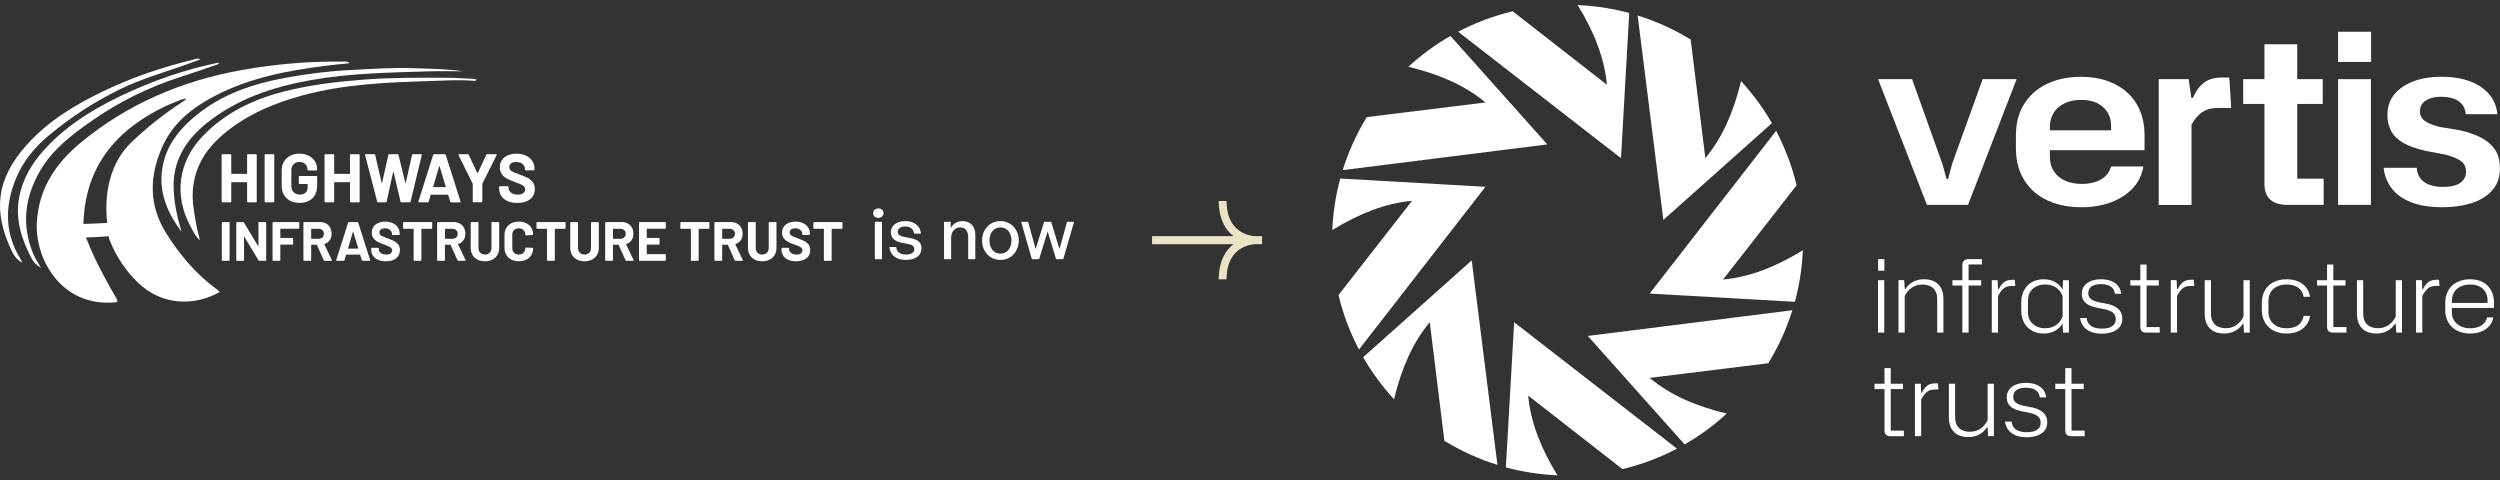
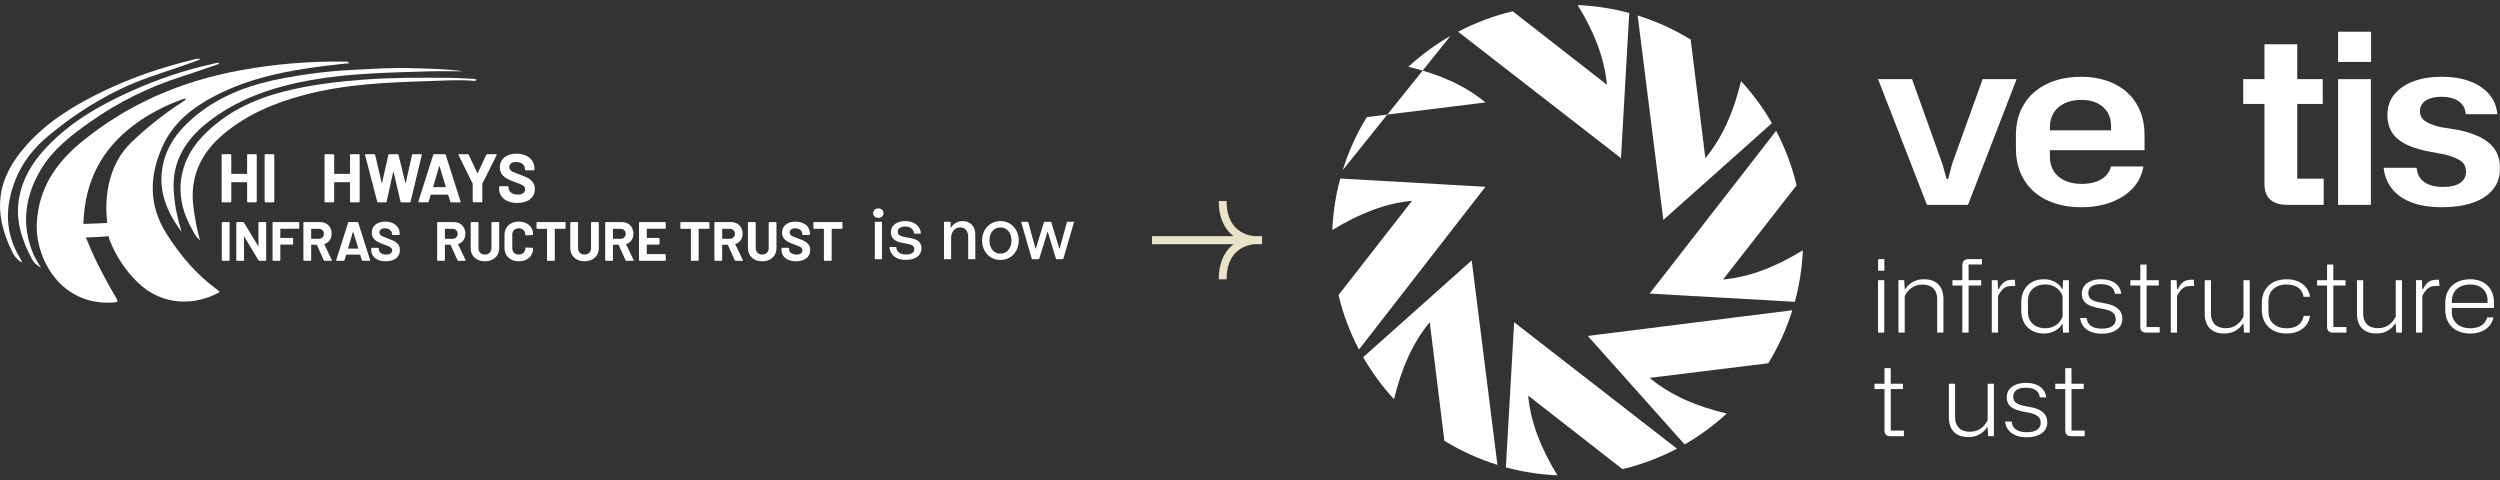
<svg xmlns="http://www.w3.org/2000/svg" width="458" height="88" viewBox="0 0 458 88" fill="none">
  <rect x="0" y="0" width="458" height="88" fill="#333333" stroke="none" />
  <path d="M45.312 28.29C45.34 28.261 45.377 28.247 45.418 28.247H46.886C46.927 28.247 46.964 28.261 46.993 28.29C47.021 28.319 47.036 28.356 47.036 28.397V36.92C47.036 36.964 47.021 36.998 46.993 37.027C46.964 37.056 46.927 37.071 46.886 37.071H45.418C45.375 37.071 45.34 37.056 45.312 37.027C45.283 36.998 45.269 36.961 45.269 36.92V33.441C45.269 33.399 45.248 33.377 45.205 33.377H42.433C42.39 33.377 42.37 33.397 42.37 33.441V36.92C42.37 36.964 42.355 36.998 42.327 37.027C42.298 37.056 42.261 37.071 42.22 37.071H40.752C40.709 37.071 40.675 37.056 40.646 37.027C40.617 36.998 40.603 36.961 40.603 36.92V28.397C40.603 28.356 40.617 28.319 40.646 28.29C40.675 28.261 40.712 28.247 40.752 28.247H42.22C42.261 28.247 42.298 28.261 42.327 28.29C42.355 28.319 42.37 28.356 42.37 28.397V31.788C42.37 31.831 42.39 31.852 42.433 31.852H45.205C45.246 31.852 45.269 31.831 45.269 31.788V28.397C45.269 28.356 45.283 28.319 45.312 28.29Z" fill="white" />
  <path d="M48.525 37.029C48.496 37 48.482 36.963 48.482 36.922V28.398C48.482 28.357 48.496 28.32 48.525 28.291C48.553 28.262 48.59 28.248 48.631 28.248H50.099C50.14 28.248 50.177 28.262 50.206 28.291C50.234 28.32 50.248 28.357 50.248 28.398V36.922C50.248 36.965 50.234 37 50.206 37.029C50.177 37.057 50.14 37.072 50.099 37.072H48.631C48.588 37.072 48.553 37.057 48.525 37.029Z" fill="white" />
-   <path d="M53.159 36.782C52.665 36.521 52.282 36.159 52.01 35.692C51.738 35.225 51.603 34.685 51.603 34.072V31.247C51.603 30.634 51.738 30.09 52.01 29.621C52.282 29.15 52.665 28.788 53.159 28.531C53.652 28.273 54.221 28.146 54.864 28.146C55.507 28.146 56.062 28.271 56.551 28.524C57.04 28.777 57.421 29.119 57.694 29.551C57.966 29.983 58.101 30.465 58.101 30.996V31.084C58.101 31.125 58.087 31.163 58.058 31.191C58.029 31.22 57.992 31.235 57.952 31.235H56.483C56.441 31.235 56.406 31.22 56.377 31.191C56.348 31.163 56.334 31.125 56.334 31.084V31.047C56.334 30.66 56.201 30.335 55.933 30.07C55.665 29.804 55.31 29.673 54.866 29.673C54.422 29.673 54.053 29.813 53.781 30.095C53.509 30.376 53.374 30.745 53.374 31.198V34.124C53.374 34.578 53.519 34.945 53.812 35.227C54.105 35.509 54.477 35.648 54.928 35.648C55.378 35.648 55.71 35.533 55.97 35.301C56.23 35.07 56.359 34.747 56.359 34.336V33.768C56.359 33.727 56.338 33.704 56.295 33.704H54.891C54.848 33.704 54.813 33.69 54.784 33.661C54.756 33.632 54.741 33.595 54.741 33.554V32.393C54.741 32.352 54.756 32.315 54.784 32.286C54.813 32.257 54.85 32.243 54.891 32.243H57.952C57.992 32.243 58.029 32.257 58.058 32.286C58.087 32.315 58.101 32.352 58.101 32.393V34.058C58.101 34.696 57.968 35.251 57.7 35.723C57.431 36.194 57.053 36.552 56.565 36.801C56.078 37.05 55.509 37.173 54.866 37.173C54.223 37.173 53.654 37.044 53.161 36.782H53.159Z" fill="white" />
  <path d="M64.165 28.29C64.194 28.261 64.231 28.247 64.272 28.247H65.74C65.78 28.247 65.817 28.261 65.846 28.29C65.875 28.319 65.889 28.356 65.889 28.397V36.92C65.889 36.964 65.875 36.998 65.846 37.027C65.817 37.056 65.78 37.071 65.74 37.071H64.272C64.229 37.071 64.194 37.056 64.165 37.027C64.136 36.998 64.122 36.961 64.122 36.92V33.441C64.122 33.399 64.102 33.377 64.059 33.377H61.287C61.244 33.377 61.223 33.397 61.223 33.441V36.92C61.223 36.964 61.209 36.998 61.18 37.027C61.151 37.056 61.115 37.071 61.074 37.071H59.606C59.563 37.071 59.528 37.056 59.499 37.027C59.471 36.998 59.456 36.961 59.456 36.92V28.397C59.456 28.356 59.471 28.319 59.499 28.29C59.528 28.261 59.565 28.247 59.606 28.247H61.074C61.115 28.247 61.151 28.261 61.18 28.29C61.209 28.319 61.223 28.356 61.223 28.397V31.788C61.223 31.831 61.244 31.852 61.287 31.852H64.059C64.1 31.852 64.122 31.831 64.122 31.788V28.397C64.122 28.356 64.136 28.319 64.165 28.29Z" fill="white" />
  <path d="M69.103 36.947L66.884 28.411L66.872 28.36C66.872 28.284 66.917 28.247 67.009 28.247H68.565C68.649 28.247 68.702 28.29 68.729 28.372L69.92 33.504C69.928 33.537 69.941 33.556 69.957 33.556C69.974 33.556 69.986 33.539 69.994 33.504L71.149 28.384C71.173 28.292 71.228 28.247 71.312 28.247H72.829C72.922 28.247 72.981 28.29 73.005 28.372L74.26 33.504C74.269 33.529 74.281 33.543 74.297 33.547C74.314 33.552 74.326 33.537 74.334 33.504L75.489 28.384C75.513 28.292 75.569 28.247 75.653 28.247H77.133C77.25 28.247 77.297 28.302 77.27 28.411L75.213 36.947C75.188 37.031 75.129 37.072 75.037 37.072H73.544C73.46 37.072 73.407 37.031 73.38 36.947L72.101 31.488C72.092 31.455 72.08 31.436 72.064 31.436C72.047 31.436 72.035 31.453 72.027 31.488L70.835 36.935C70.819 37.027 70.764 37.072 70.672 37.072H69.279C69.187 37.072 69.128 37.031 69.103 36.947Z" fill="white" />
  <path d="M82.487 36.946L82.11 35.712C82.094 35.679 82.073 35.66 82.047 35.66H78.961C78.937 35.66 78.914 35.677 78.898 35.712L78.533 36.946C78.509 37.031 78.454 37.072 78.37 37.072H76.777C76.726 37.072 76.689 37.057 76.664 37.029C76.64 37 76.635 36.955 76.652 36.897L79.361 28.374C79.385 28.289 79.44 28.248 79.524 28.248H81.494C81.578 28.248 81.631 28.291 81.658 28.374L84.368 36.897C84.376 36.913 84.38 36.934 84.38 36.961C84.38 37.037 84.333 37.074 84.243 37.074H82.65C82.567 37.074 82.513 37.033 82.487 36.949V36.946ZM79.401 34.286H81.608C81.66 34.286 81.676 34.261 81.66 34.209L80.532 30.464C80.523 30.431 80.511 30.417 80.495 30.421C80.478 30.425 80.466 30.44 80.458 30.464L79.354 34.209C79.346 34.261 79.362 34.286 79.406 34.286H79.401Z" fill="white" />
  <path d="M86.646 37.014C86.618 36.986 86.603 36.949 86.603 36.907V33.718C86.603 33.685 86.599 33.658 86.591 33.642L84.007 28.421C83.991 28.388 83.983 28.361 83.983 28.345C83.983 28.277 84.028 28.244 84.12 28.244H85.701C85.784 28.244 85.842 28.281 85.877 28.357L87.445 31.712C87.469 31.763 87.496 31.763 87.521 31.712L89.089 28.357C89.122 28.281 89.181 28.244 89.265 28.244H90.87C90.929 28.244 90.968 28.259 90.989 28.287C91.009 28.316 91.007 28.361 90.983 28.419L88.374 33.64C88.366 33.656 88.362 33.681 88.362 33.716V36.906C88.362 36.949 88.348 36.984 88.319 37.013C88.29 37.041 88.254 37.056 88.213 37.056H86.757C86.714 37.056 86.679 37.041 86.65 37.013L86.646 37.014Z" fill="white" />
  <path d="M93.012 36.852C92.51 36.638 92.124 36.331 91.851 35.932C91.579 35.533 91.444 35.068 91.444 34.539V34.261C91.444 34.22 91.458 34.183 91.487 34.154C91.516 34.126 91.552 34.111 91.593 34.111H93.022C93.063 34.111 93.1 34.126 93.129 34.154C93.157 34.183 93.172 34.22 93.172 34.261V34.451C93.172 34.786 93.327 35.07 93.636 35.303C93.946 35.533 94.363 35.65 94.891 35.65C95.336 35.65 95.665 35.556 95.882 35.366C96.099 35.177 96.208 34.944 96.208 34.667C96.208 34.465 96.14 34.294 96.007 34.156C95.874 34.019 95.692 33.895 95.461 33.79C95.231 33.685 94.865 33.541 94.363 33.356C93.802 33.163 93.329 32.965 92.94 32.763C92.551 32.562 92.226 32.286 91.962 31.938C91.698 31.59 91.567 31.158 91.567 30.646C91.567 30.133 91.696 29.699 91.956 29.323C92.216 28.944 92.574 28.654 93.035 28.452C93.495 28.25 94.025 28.15 94.627 28.15C95.262 28.15 95.829 28.263 96.327 28.491C96.824 28.718 97.213 29.035 97.494 29.444C97.774 29.854 97.913 30.325 97.913 30.862V31.051C97.913 31.094 97.899 31.129 97.87 31.158C97.842 31.187 97.805 31.201 97.764 31.201H96.32C96.278 31.201 96.243 31.187 96.214 31.158C96.185 31.129 96.171 31.092 96.171 31.051V30.95C96.171 30.599 96.026 30.298 95.739 30.049C95.45 29.802 95.055 29.677 94.554 29.677C94.161 29.677 93.853 29.761 93.632 29.93C93.411 30.098 93.301 30.329 93.301 30.623C93.301 30.833 93.366 31.01 93.495 31.152C93.624 31.296 93.817 31.424 94.073 31.537C94.329 31.65 94.724 31.804 95.258 31.998C95.852 32.216 96.319 32.409 96.656 32.578C96.994 32.747 97.299 32.996 97.571 33.329C97.844 33.66 97.979 34.093 97.979 34.621C97.979 35.412 97.69 36.035 97.113 36.494C96.535 36.953 95.753 37.181 94.767 37.181C94.097 37.181 93.512 37.074 93.01 36.86L93.012 36.852Z" fill="white" />
  <path d="M40.667 47.748C40.642 47.726 40.632 47.697 40.632 47.662V40.806C40.632 40.773 40.644 40.744 40.667 40.719C40.691 40.696 40.718 40.684 40.753 40.684H41.934C41.967 40.684 41.996 40.696 42.02 40.719C42.045 40.744 42.055 40.77 42.055 40.806V47.662C42.055 47.697 42.043 47.724 42.02 47.748C41.996 47.773 41.969 47.783 41.934 47.783H40.753C40.718 47.783 40.691 47.771 40.667 47.748Z" fill="white" />
  <path d="M47.378 40.719C47.401 40.696 47.429 40.684 47.464 40.684H48.645C48.678 40.684 48.707 40.696 48.731 40.719C48.754 40.744 48.766 40.77 48.766 40.806V47.662C48.766 47.697 48.754 47.724 48.731 47.748C48.707 47.773 48.68 47.783 48.645 47.783H47.505C47.438 47.783 47.39 47.757 47.364 47.703L44.751 43.363C44.737 43.343 44.725 43.334 44.711 43.339C44.696 43.343 44.69 43.357 44.69 43.384L44.711 47.664C44.711 47.699 44.698 47.726 44.676 47.751C44.651 47.775 44.624 47.786 44.59 47.786H43.408C43.374 47.786 43.347 47.773 43.322 47.751C43.298 47.728 43.288 47.699 43.288 47.664V40.808C43.288 40.775 43.3 40.746 43.322 40.721C43.347 40.699 43.374 40.686 43.408 40.686H44.549C44.616 40.686 44.663 40.713 44.69 40.766L47.294 45.088C47.309 45.108 47.321 45.117 47.335 45.112C47.349 45.108 47.356 45.094 47.356 45.067L47.345 40.808C47.345 40.775 47.358 40.746 47.38 40.721L47.378 40.719Z" fill="white" />
  <path d="M54.793 41.876C54.769 41.9 54.742 41.91 54.707 41.91H51.407C51.372 41.91 51.356 41.927 51.356 41.962V43.534C51.356 43.569 51.372 43.586 51.407 43.586H53.577C53.61 43.586 53.639 43.598 53.663 43.621C53.686 43.645 53.698 43.672 53.698 43.707V44.691C53.698 44.724 53.686 44.752 53.663 44.777C53.639 44.802 53.612 44.812 53.577 44.812H51.407C51.372 44.812 51.356 44.828 51.356 44.864V47.662C51.356 47.697 51.344 47.724 51.321 47.748C51.297 47.773 51.27 47.783 51.235 47.783H50.054C50.019 47.783 49.992 47.771 49.968 47.748C49.943 47.726 49.933 47.697 49.933 47.662V40.806C49.933 40.773 49.945 40.744 49.968 40.719C49.992 40.696 50.019 40.684 50.054 40.684H54.705C54.738 40.684 54.767 40.696 54.791 40.719C54.816 40.744 54.826 40.77 54.826 40.806V41.789C54.826 41.822 54.814 41.851 54.791 41.876H54.793Z" fill="white" />
  <path d="M59.319 47.691L58.058 44.882C58.044 44.855 58.023 44.841 57.997 44.841H57.059C57.024 44.841 57.008 44.857 57.008 44.892V47.662C57.008 47.697 56.996 47.724 56.973 47.748C56.949 47.773 56.922 47.783 56.887 47.783H55.706C55.671 47.783 55.644 47.771 55.62 47.748C55.595 47.726 55.585 47.697 55.585 47.662V40.806C55.585 40.773 55.597 40.744 55.62 40.719C55.644 40.696 55.671 40.684 55.706 40.684H58.592C59.022 40.684 59.401 40.773 59.727 40.947C60.052 41.122 60.306 41.373 60.484 41.699C60.662 42.024 60.752 42.398 60.752 42.824C60.752 43.285 60.638 43.678 60.408 44.005C60.179 44.333 59.86 44.565 59.45 44.701C59.417 44.715 59.407 44.738 59.419 44.771L60.791 47.642C60.806 47.668 60.812 47.689 60.812 47.703C60.812 47.757 60.775 47.783 60.701 47.783H59.461C59.393 47.783 59.346 47.753 59.319 47.693V47.691ZM57.008 41.962V43.697C57.008 43.73 57.024 43.748 57.059 43.748H58.382C58.664 43.748 58.893 43.664 59.074 43.495C59.252 43.326 59.342 43.106 59.342 42.837C59.342 42.567 59.252 42.345 59.074 42.172C58.895 41.999 58.664 41.913 58.382 41.913H57.059C57.024 41.913 57.008 41.929 57.008 41.964V41.962Z" fill="white" />
  <path d="M66.291 47.681L65.989 46.687C65.974 46.66 65.958 46.646 65.937 46.646H63.456C63.435 46.646 63.419 46.66 63.405 46.687L63.112 47.681C63.092 47.749 63.048 47.782 62.981 47.782H61.699C61.658 47.782 61.63 47.769 61.609 47.747C61.589 47.724 61.585 47.687 61.599 47.64L63.779 40.783C63.8 40.715 63.843 40.682 63.91 40.682H65.495C65.563 40.682 65.606 40.717 65.626 40.783L67.806 47.64C67.813 47.654 67.817 47.67 67.817 47.691C67.817 47.751 67.78 47.782 67.706 47.782H66.424C66.357 47.782 66.314 47.749 66.293 47.681H66.291ZM63.81 45.543H65.585C65.626 45.543 65.638 45.522 65.626 45.481L64.717 42.468C64.711 42.442 64.701 42.429 64.686 42.433C64.672 42.437 64.662 42.448 64.656 42.468L63.767 45.481C63.761 45.522 63.773 45.543 63.808 45.543H63.81Z" fill="white" />
  <path d="M69.269 47.607C68.865 47.434 68.554 47.187 68.335 46.866C68.116 46.545 68.007 46.17 68.007 45.744V45.522C68.007 45.489 68.02 45.46 68.042 45.436C68.065 45.413 68.093 45.401 68.128 45.401H69.279C69.311 45.401 69.34 45.413 69.365 45.436C69.387 45.46 69.4 45.487 69.4 45.522V45.674C69.4 45.944 69.524 46.172 69.772 46.36C70.02 46.545 70.358 46.639 70.781 46.639C71.138 46.639 71.404 46.563 71.578 46.411C71.752 46.259 71.84 46.072 71.84 45.847C71.84 45.685 71.787 45.549 71.678 45.436C71.57 45.325 71.424 45.226 71.24 45.141C71.056 45.057 70.761 44.94 70.358 44.791C69.907 44.637 69.524 44.477 69.213 44.314C68.9 44.151 68.638 43.931 68.427 43.649C68.216 43.37 68.11 43.022 68.11 42.61C68.11 42.199 68.214 41.849 68.423 41.544C68.632 41.24 68.92 41.007 69.291 40.845C69.662 40.682 70.087 40.602 70.573 40.602C71.084 40.602 71.539 40.692 71.94 40.876C72.339 41.059 72.653 41.314 72.878 41.641C73.103 41.968 73.216 42.349 73.216 42.781V42.933C73.216 42.966 73.203 42.995 73.181 43.02C73.158 43.044 73.13 43.055 73.095 43.055H71.934C71.901 43.055 71.873 43.042 71.848 43.02C71.823 42.997 71.813 42.968 71.813 42.933V42.853C71.813 42.569 71.697 42.328 71.465 42.129C71.234 41.929 70.915 41.83 70.511 41.83C70.196 41.83 69.948 41.898 69.77 42.034C69.592 42.17 69.502 42.355 69.502 42.592C69.502 42.76 69.553 42.902 69.657 43.018C69.762 43.133 69.915 43.236 70.122 43.326C70.327 43.417 70.644 43.54 71.076 43.697C71.553 43.872 71.93 44.028 72.202 44.164C72.475 44.3 72.72 44.499 72.939 44.767C73.158 45.034 73.267 45.38 73.267 45.806C73.267 46.442 73.035 46.944 72.571 47.312C72.106 47.681 71.478 47.866 70.683 47.866C70.145 47.866 69.674 47.779 69.27 47.607H69.269Z" fill="white" />
-   <path d="M79.142 40.719C79.166 40.744 79.177 40.77 79.177 40.806V41.799C79.177 41.834 79.165 41.861 79.142 41.886C79.12 41.91 79.091 41.921 79.056 41.921H77.25C77.216 41.921 77.199 41.937 77.199 41.972V47.662C77.199 47.697 77.187 47.724 77.164 47.748C77.14 47.773 77.113 47.783 77.078 47.783H75.897C75.864 47.783 75.836 47.771 75.811 47.748C75.786 47.726 75.776 47.697 75.776 47.662V41.972C75.776 41.939 75.76 41.921 75.725 41.921H73.968C73.934 41.921 73.907 41.908 73.882 41.886C73.858 41.861 73.848 41.834 73.848 41.799V40.806C73.848 40.773 73.86 40.744 73.882 40.719C73.905 40.696 73.934 40.684 73.968 40.684H79.054C79.087 40.684 79.115 40.696 79.14 40.719H79.142Z" fill="white" />
  <path d="M83.818 47.691L82.557 44.882C82.543 44.855 82.522 44.841 82.496 44.841H81.558C81.523 44.841 81.507 44.857 81.507 44.892V47.662C81.507 47.697 81.494 47.724 81.472 47.748C81.447 47.773 81.421 47.783 81.386 47.783H80.204C80.17 47.783 80.143 47.771 80.118 47.748C80.094 47.726 80.084 47.697 80.084 47.662V40.806C80.084 40.773 80.096 40.744 80.118 40.719C80.143 40.696 80.17 40.684 80.204 40.684H83.091C83.521 40.684 83.9 40.773 84.225 40.947C84.551 41.122 84.805 41.373 84.983 41.699C85.161 42.024 85.251 42.398 85.251 42.824C85.251 43.285 85.136 43.678 84.907 44.005C84.678 44.333 84.359 44.565 83.949 44.701C83.916 44.715 83.906 44.738 83.918 44.771L85.29 47.642C85.304 47.668 85.311 47.689 85.311 47.703C85.311 47.757 85.274 47.783 85.2 47.783H83.959C83.892 47.783 83.845 47.753 83.818 47.693V47.691ZM81.509 41.962V43.697C81.509 43.73 81.525 43.748 81.56 43.748H82.882C83.165 43.748 83.394 43.664 83.574 43.495C83.752 43.326 83.843 43.106 83.843 42.837C83.843 42.567 83.752 42.345 83.574 42.172C83.396 41.999 83.165 41.913 82.882 41.913H81.56C81.525 41.913 81.509 41.929 81.509 41.964V41.962Z" fill="white" />
  <path d="M87.476 47.559C87.083 47.355 86.775 47.072 86.558 46.703C86.34 46.335 86.231 45.911 86.231 45.429V40.806C86.231 40.773 86.243 40.744 86.266 40.719C86.288 40.694 86.317 40.684 86.352 40.684H87.533C87.566 40.684 87.594 40.696 87.619 40.719C87.641 40.744 87.654 40.77 87.654 40.806V45.44C87.654 45.798 87.762 46.088 87.981 46.306C88.201 46.526 88.487 46.635 88.843 46.635C89.2 46.635 89.488 46.526 89.705 46.306C89.924 46.086 90.033 45.798 90.033 45.44V40.806C90.033 40.773 90.045 40.744 90.068 40.719C90.09 40.696 90.119 40.684 90.154 40.684H91.335C91.368 40.684 91.396 40.696 91.421 40.719C91.443 40.744 91.456 40.77 91.456 40.806V45.429C91.456 45.909 91.347 46.333 91.128 46.703C90.909 47.072 90.604 47.358 90.209 47.559C89.816 47.763 89.359 47.864 88.841 47.864C88.323 47.864 87.867 47.763 87.474 47.559H87.476Z" fill="white" />
  <path d="M93.668 47.555C93.27 47.349 92.965 47.059 92.748 46.689C92.533 46.316 92.425 45.888 92.425 45.401V43.057C92.425 42.569 92.533 42.141 92.748 41.769C92.963 41.396 93.27 41.11 93.668 40.906C94.065 40.703 94.525 40.602 95.049 40.602C95.573 40.602 96.024 40.699 96.417 40.89C96.81 41.083 97.117 41.357 97.334 41.711C97.553 42.065 97.662 42.477 97.662 42.944C97.662 43.005 97.621 43.042 97.541 43.055L96.36 43.125H96.339C96.272 43.125 96.239 43.088 96.239 43.014C96.239 42.656 96.13 42.367 95.911 42.151C95.692 41.935 95.406 41.826 95.049 41.826C94.693 41.826 94.394 41.935 94.177 42.151C93.958 42.367 93.85 42.656 93.85 43.014V45.458C93.85 45.81 93.958 46.094 94.177 46.31C94.396 46.526 94.687 46.635 95.049 46.635C95.412 46.635 95.694 46.526 95.911 46.31C96.13 46.094 96.239 45.81 96.239 45.458C96.239 45.384 96.28 45.347 96.36 45.347L97.541 45.399C97.574 45.399 97.602 45.409 97.627 45.429C97.65 45.45 97.662 45.473 97.662 45.499C97.662 45.967 97.553 46.378 97.334 46.736C97.115 47.094 96.81 47.372 96.417 47.568C96.024 47.763 95.567 47.862 95.049 47.862C94.531 47.862 94.065 47.759 93.668 47.553V47.555Z" fill="white" />
  <path d="M103.58 40.719C103.605 40.744 103.615 40.77 103.615 40.806V41.799C103.615 41.834 103.602 41.861 103.58 41.886C103.557 41.91 103.529 41.921 103.494 41.921H101.688C101.653 41.921 101.637 41.937 101.637 41.972V47.662C101.637 47.697 101.625 47.724 101.602 47.748C101.578 47.773 101.551 47.783 101.516 47.783H100.335C100.302 47.783 100.274 47.771 100.249 47.748C100.224 47.726 100.214 47.697 100.214 47.662V41.972C100.214 41.939 100.198 41.921 100.163 41.921H98.406C98.372 41.921 98.345 41.908 98.32 41.886C98.296 41.861 98.286 41.834 98.286 41.799V40.806C98.286 40.773 98.298 40.744 98.32 40.719C98.343 40.696 98.372 40.684 98.406 40.684H103.492C103.525 40.684 103.553 40.696 103.578 40.719H103.58Z" fill="white" />
  <path d="M105.72 47.559C105.327 47.355 105.019 47.072 104.802 46.703C104.583 46.335 104.475 45.911 104.475 45.429V40.806C104.475 40.773 104.487 40.744 104.51 40.719C104.532 40.694 104.561 40.684 104.596 40.684H105.777C105.81 40.684 105.838 40.696 105.863 40.719C105.885 40.744 105.898 40.77 105.898 40.806V45.44C105.898 45.798 106.006 46.088 106.225 46.306C106.444 46.526 106.731 46.635 107.087 46.635C107.443 46.635 107.732 46.526 107.949 46.306C108.168 46.086 108.277 45.798 108.277 45.44V40.806C108.277 40.773 108.289 40.744 108.311 40.719C108.334 40.696 108.363 40.684 108.397 40.684H109.579C109.612 40.684 109.64 40.696 109.665 40.719C109.687 40.744 109.7 40.77 109.7 40.806V45.429C109.7 45.909 109.591 46.333 109.372 46.703C109.153 47.072 108.848 47.358 108.453 47.559C108.06 47.763 107.603 47.864 107.085 47.864C106.567 47.864 106.111 47.763 105.718 47.559H105.72Z" fill="white" />
  <path d="M114.606 47.691L113.344 44.882C113.33 44.855 113.31 44.841 113.283 44.841H112.345C112.311 44.841 112.294 44.857 112.294 44.892V47.662C112.294 47.697 112.282 47.724 112.259 47.748C112.235 47.773 112.208 47.783 112.173 47.783H110.992C110.957 47.783 110.931 47.771 110.906 47.748C110.882 47.726 110.871 47.697 110.871 47.662V40.806C110.871 40.773 110.884 40.744 110.906 40.719C110.931 40.696 110.957 40.684 110.992 40.684H113.879C114.309 40.684 114.688 40.773 115.013 40.947C115.339 41.122 115.592 41.373 115.771 41.699C115.949 42.024 116.039 42.398 116.039 42.824C116.039 43.285 115.924 43.678 115.695 44.005C115.465 44.333 115.146 44.565 114.737 44.701C114.704 44.715 114.694 44.738 114.706 44.771L116.078 47.642C116.092 47.668 116.098 47.689 116.098 47.703C116.098 47.757 116.061 47.783 115.988 47.783H114.747C114.679 47.783 114.632 47.753 114.606 47.693V47.691ZM112.294 41.962V43.697C112.294 43.73 112.311 43.748 112.345 43.748H113.668C113.95 43.748 114.18 43.664 114.36 43.495C114.538 43.326 114.628 43.106 114.628 42.837C114.628 42.567 114.538 42.345 114.36 42.172C114.182 41.999 113.95 41.913 113.668 41.913H112.345C112.311 41.913 112.294 41.929 112.294 41.964V41.962Z" fill="white" />
  <path d="M121.934 41.876C121.909 41.9 121.883 41.91 121.848 41.91H118.537C118.503 41.91 118.486 41.927 118.486 41.962V43.534C118.486 43.569 118.503 43.586 118.537 43.586H120.708C120.74 43.586 120.769 43.598 120.794 43.621C120.816 43.645 120.828 43.672 120.828 43.707V44.691C120.828 44.724 120.816 44.752 120.794 44.777C120.769 44.802 120.742 44.812 120.708 44.812H118.537C118.503 44.812 118.486 44.828 118.486 44.864V46.506C118.486 46.538 118.503 46.557 118.537 46.557H121.848C121.881 46.557 121.909 46.569 121.934 46.592C121.956 46.617 121.969 46.644 121.969 46.678V47.662C121.969 47.697 121.956 47.724 121.934 47.748C121.911 47.773 121.883 47.783 121.848 47.783H117.186C117.151 47.783 117.125 47.771 117.1 47.748C117.076 47.726 117.065 47.697 117.065 47.662V40.806C117.065 40.773 117.078 40.744 117.1 40.719C117.125 40.696 117.151 40.684 117.186 40.684H121.848C121.881 40.684 121.909 40.696 121.934 40.719C121.956 40.744 121.969 40.77 121.969 40.806V41.789C121.969 41.822 121.956 41.851 121.934 41.876Z" fill="white" />
  <path d="M129.938 40.719C129.962 40.744 129.972 40.77 129.972 40.806V41.799C129.972 41.834 129.96 41.861 129.938 41.886C129.915 41.91 129.886 41.921 129.852 41.921H128.046C128.011 41.921 127.995 41.937 127.995 41.972V47.662C127.995 47.697 127.982 47.724 127.96 47.748C127.935 47.773 127.909 47.783 127.874 47.783H126.693C126.66 47.783 126.631 47.771 126.607 47.748C126.582 47.726 126.572 47.697 126.572 47.662V41.972C126.572 41.939 126.555 41.921 126.521 41.921H124.764C124.729 41.921 124.703 41.908 124.678 41.886C124.654 41.861 124.643 41.834 124.643 41.799V40.806C124.643 40.773 124.656 40.744 124.678 40.719C124.701 40.696 124.729 40.684 124.764 40.684H129.85C129.882 40.684 129.911 40.696 129.936 40.719H129.938Z" fill="white" />
  <path d="M134.614 47.691L133.353 44.882C133.338 44.855 133.318 44.841 133.291 44.841H132.353C132.319 44.841 132.302 44.857 132.302 44.892V47.662C132.302 47.697 132.29 47.724 132.267 47.748C132.243 47.773 132.216 47.783 132.181 47.783H131C130.965 47.783 130.939 47.771 130.914 47.748C130.89 47.726 130.879 47.697 130.879 47.662V40.806C130.879 40.773 130.892 40.744 130.914 40.719C130.939 40.696 130.965 40.684 131 40.684H133.887C134.317 40.684 134.696 40.773 135.021 40.947C135.347 41.122 135.6 41.373 135.779 41.699C135.957 42.024 136.047 42.398 136.047 42.824C136.047 43.285 135.932 43.678 135.703 44.005C135.474 44.333 135.154 44.565 134.745 44.701C134.712 44.715 134.702 44.738 134.714 44.771L136.086 47.642C136.1 47.668 136.106 47.689 136.106 47.703C136.106 47.757 136.069 47.783 135.996 47.783H134.755C134.687 47.783 134.64 47.753 134.614 47.693V47.691ZM132.304 41.962V43.697C132.304 43.73 132.321 43.748 132.355 43.748H133.678C133.961 43.748 134.19 43.664 134.37 43.495C134.548 43.326 134.638 43.106 134.638 42.837C134.638 42.567 134.548 42.345 134.37 42.172C134.192 41.999 133.961 41.913 133.678 41.913H132.355C132.321 41.913 132.304 41.929 132.304 41.964V41.962Z" fill="white" />
  <path d="M138.271 47.559C137.878 47.355 137.571 47.072 137.354 46.703C137.135 46.335 137.027 45.911 137.027 45.429V40.806C137.027 40.773 137.039 40.744 137.061 40.719C137.084 40.694 137.113 40.684 137.147 40.684H138.329C138.361 40.684 138.39 40.696 138.415 40.719C138.437 40.744 138.449 40.77 138.449 40.806V45.44C138.449 45.798 138.558 46.088 138.777 46.306C138.996 46.526 139.283 46.635 139.639 46.635C139.995 46.635 140.284 46.526 140.501 46.306C140.72 46.086 140.828 45.798 140.828 45.44V40.806C140.828 40.773 140.841 40.744 140.863 40.719C140.886 40.696 140.914 40.684 140.949 40.684H142.131C142.163 40.684 142.192 40.696 142.217 40.719C142.239 40.744 142.251 40.77 142.251 40.806V45.429C142.251 45.909 142.143 46.333 141.924 46.703C141.705 47.072 141.4 47.358 141.005 47.559C140.611 47.763 140.155 47.864 139.637 47.864C139.119 47.864 138.662 47.763 138.269 47.559H138.271Z" fill="white" />
  <path d="M144.432 47.607C144.028 47.434 143.717 47.187 143.498 46.866C143.279 46.545 143.171 46.17 143.171 45.744V45.522C143.171 45.489 143.183 45.46 143.205 45.436C143.228 45.413 143.257 45.401 143.291 45.401H144.442C144.475 45.401 144.503 45.413 144.528 45.436C144.551 45.46 144.563 45.487 144.563 45.522V45.674C144.563 45.944 144.688 46.172 144.935 46.36C145.183 46.545 145.521 46.639 145.945 46.639C146.301 46.639 146.567 46.563 146.741 46.411C146.915 46.259 147.003 46.072 147.003 45.847C147.003 45.685 146.95 45.549 146.841 45.436C146.733 45.325 146.588 45.226 146.403 45.141C146.219 45.057 145.924 44.94 145.521 44.791C145.071 44.637 144.688 44.477 144.377 44.314C144.063 44.151 143.801 43.931 143.59 43.649C143.379 43.37 143.273 43.022 143.273 42.61C143.273 42.199 143.377 41.849 143.586 41.544C143.795 41.24 144.084 41.007 144.454 40.845C144.825 40.682 145.251 40.602 145.736 40.602C146.248 40.602 146.702 40.692 147.104 40.876C147.503 41.059 147.816 41.314 148.041 41.641C148.266 41.968 148.379 42.349 148.379 42.781V42.933C148.379 42.966 148.367 42.995 148.344 43.02C148.322 43.044 148.293 43.055 148.258 43.055H147.097C147.065 43.055 147.036 43.042 147.011 43.02C146.987 42.997 146.977 42.968 146.977 42.933V42.853C146.977 42.569 146.86 42.328 146.629 42.129C146.397 41.929 146.078 41.83 145.674 41.83C145.359 41.83 145.111 41.898 144.933 42.034C144.755 42.17 144.665 42.355 144.665 42.592C144.665 42.76 144.716 42.902 144.821 43.018C144.925 43.133 145.079 43.236 145.286 43.326C145.49 43.417 145.808 43.54 146.24 43.697C146.717 43.872 147.093 44.028 147.366 44.164C147.638 44.3 147.884 44.499 148.103 44.767C148.322 45.034 148.43 45.38 148.43 45.806C148.43 46.442 148.199 46.944 147.734 47.312C147.269 47.681 146.641 47.866 145.846 47.866C145.308 47.866 144.837 47.779 144.434 47.607H144.432Z" fill="white" />
  <path d="M154.304 40.719C154.328 40.744 154.338 40.77 154.338 40.806V41.799C154.338 41.834 154.326 41.861 154.304 41.886C154.281 41.91 154.252 41.921 154.218 41.921H152.412C152.377 41.921 152.361 41.937 152.361 41.972V47.662C152.361 47.697 152.348 47.724 152.326 47.748C152.301 47.773 152.275 47.783 152.24 47.783H151.059C151.026 47.783 150.997 47.771 150.973 47.748C150.948 47.726 150.938 47.697 150.938 47.662V41.972C150.938 41.939 150.921 41.921 150.887 41.921H149.13C149.095 41.921 149.069 41.908 149.044 41.886C149.02 41.861 149.009 41.834 149.009 41.799V40.806C149.009 40.773 149.022 40.744 149.044 40.719C149.067 40.696 149.095 40.684 149.13 40.684H154.216C154.248 40.684 154.277 40.696 154.302 40.719H154.304Z" fill="white" />
  <path d="M33.26 42.464C30.292 38.519 28.695 34.224 30.075 29.302C31.02 25.925 33.23 23.355 35.877 21.182C40.647 17.264 46.291 15.348 52.259 14.257C56.219 13.533 60.205 13.025 64.234 12.825C68.058 12.636 71.88 12.36 75.707 12.494C78.739 12.601 81.781 12.607 84.805 13.06C82.733 13.06 80.661 13.004 78.591 13.07C71.369 13.303 64.131 13.395 56.988 14.667C50.075 15.897 43.505 18.066 37.924 22.513C34.026 25.621 31.547 29.553 31.817 34.776C31.942 37.171 32.376 39.527 33.084 41.826C33.15 42.038 33.201 42.254 33.258 42.468L33.26 42.464Z" fill="white" />
  <path d="M87.316 14.58C87.16 14.875 86.939 14.813 86.765 14.801C83.921 14.574 81.073 14.778 78.238 14.864C70.651 15.097 63.059 15.443 55.662 17.412C50.325 18.834 45.297 20.933 41.01 24.509C36.768 28.049 34.672 32.498 35.462 38.142C35.738 40.122 36.092 42.075 36.631 44.017C35.781 43.318 35.365 42.33 34.874 41.418C31.811 35.735 32.681 29.582 37.149 24.927C41.233 20.672 46.319 18.233 51.93 16.788C56.729 15.554 61.626 14.965 66.566 14.591C71.766 14.196 76.965 14.216 82.169 14.251C83.737 14.261 85.305 14.381 86.874 14.459C87.017 14.467 87.158 14.537 87.314 14.582L87.316 14.58Z" fill="white" />
  <path d="M4.076 48.117C3.036 47.561 2.579 46.843 2.213 46.092C-1.372 38.733 -0.702 32.735 4.967 26.458C8.899 22.106 13.829 19.149 19.066 16.643C24.322 14.128 29.798 12.278 35.449 10.916C35.807 10.829 36.172 10.603 36.732 10.868C35.357 11.364 34.116 11.836 32.861 12.262C29.204 13.505 25.509 14.64 22.016 16.334C17.277 18.633 12.914 21.499 8.871 24.874C6.258 27.055 4.168 29.636 2.889 32.792C0.851 37.813 0.843 42.754 3.789 47.491C3.855 47.598 3.896 47.722 4.076 48.119V48.117Z" fill="white" />
  <path d="M40.098 11.712C37.842 12.482 35.598 13.29 33.326 14.011C27.315 15.918 21.724 18.669 16.567 22.303C13.017 24.806 9.577 27.429 7.35 31.286C4.545 36.138 3.896 41.196 6.074 46.466C6.42 47.304 6.942 48.065 7.487 49.047C6.701 48.586 6.189 48.094 5.861 47.481C3.982 43.937 2.751 40.241 3.515 36.153C4.148 32.761 5.847 29.913 8.14 27.395C12.56 22.54 18.11 19.351 24.002 16.702C28.854 14.523 33.874 12.813 39.077 11.671C39.39 11.603 39.705 11.541 40.02 11.477C40.045 11.556 40.072 11.632 40.096 11.71L40.098 11.712Z" fill="white" />
  <path d="M39.406 17.546C45.704 14.284 52.533 12.942 59.484 12.072C60.95 11.889 62.42 11.751 64.013 11.58C63.626 11.162 63.284 11.29 62.985 11.286C56.679 11.199 50.429 11.726 44.219 12.844C33.309 14.809 23.417 19.015 14.816 26.11C10.179 29.938 7.083 34.568 6.746 40.809C6.397 47.234 11.033 56.123 20.827 55.411C21.515 55.362 21.715 55.309 21.3 54.615C20.473 53.238 19.707 51.825 18.954 50.405C17.938 48.491 16.953 46.542 16.171 44.519C15.897 43.809 15.987 44.149 15.733 43.507C16.388 43.515 19.244 43.35 19.889 43.264C20.02 43.705 19.922 43.62 20.186 44.252C21.378 47.096 23.036 49.627 25.27 51.777C29.78 56.123 35.774 56.029 40.278 53.487C40.096 53.329 39.934 53.17 39.756 53.039C35.969 50.273 33.006 46.777 30.506 42.826C27.21 37.617 27.333 32.265 29.753 26.857C31.704 22.495 35.273 19.686 39.406 17.546ZM24.037 26.102C20.137 29.847 19.025 35.516 19.648 40.844C17.995 40.92 16.99 40.976 15.277 41.025C15.514 32.685 19.089 27.057 24.346 23.046C27.077 20.964 30.097 19.408 33.311 18.221C33.526 18.142 34.087 18.044 34.163 18.064C33.885 18.377 33.631 18.535 33.344 18.723C30.013 20.892 26.909 23.342 24.039 26.1L24.037 26.102Z" fill="white" />
  <path d="M161.577 47.485H160.271V40.636H161.577V47.485ZM161.861 39.047C161.861 39.288 161.77 39.495 161.589 39.667C161.417 39.831 161.193 39.913 160.918 39.913C160.633 39.913 160.401 39.831 160.22 39.667C160.047 39.495 159.961 39.288 159.961 39.047C159.961 38.789 160.047 38.582 160.22 38.427C160.401 38.263 160.633 38.181 160.918 38.181C161.193 38.181 161.417 38.263 161.589 38.427C161.77 38.582 161.861 38.789 161.861 39.047ZM168.815 45.443C168.815 46.115 168.566 46.645 168.066 47.033C167.566 47.42 166.86 47.614 165.947 47.614C165.051 47.614 164.34 47.403 163.815 46.981C163.298 46.559 163.005 45.982 162.936 45.249H164.189C164.207 45.68 164.375 46.02 164.693 46.27C165.021 46.511 165.447 46.632 165.973 46.632C166.429 46.632 166.795 46.55 167.071 46.386C167.355 46.223 167.497 45.982 167.497 45.663C167.497 45.379 167.403 45.163 167.213 45.017C167.032 44.87 166.726 44.758 166.296 44.681L165.184 44.474C164.556 44.353 164.069 44.134 163.724 43.815C163.38 43.488 163.207 43.066 163.207 42.549C163.207 42.144 163.315 41.791 163.53 41.489C163.754 41.179 164.065 40.938 164.461 40.766C164.857 40.593 165.318 40.507 165.843 40.507C166.395 40.507 166.877 40.602 167.291 40.791C167.704 40.972 168.036 41.235 168.286 41.58C168.535 41.916 168.678 42.321 168.712 42.794H167.459C167.416 42.389 167.252 42.071 166.968 41.838C166.683 41.605 166.313 41.489 165.856 41.489C165.443 41.489 165.107 41.575 164.848 41.748C164.599 41.911 164.474 42.14 164.474 42.432C164.474 42.708 164.564 42.919 164.745 43.066C164.935 43.203 165.236 43.316 165.65 43.402L166.813 43.621C167.493 43.742 167.997 43.953 168.324 44.255C168.652 44.556 168.815 44.952 168.815 45.443ZM174.246 43.621V47.485H172.941V40.636H174.155V41.773C174.388 41.395 174.689 41.089 175.06 40.856C175.439 40.623 175.865 40.507 176.339 40.507C177.045 40.507 177.61 40.727 178.032 41.166C178.463 41.605 178.678 42.234 178.678 43.053V47.485H177.373V43.492C177.373 42.906 177.248 42.454 176.998 42.135C176.748 41.817 176.378 41.657 175.887 41.657C175.585 41.657 175.31 41.739 175.06 41.903C174.81 42.058 174.612 42.282 174.465 42.575C174.319 42.867 174.246 43.216 174.246 43.621ZM183.28 47.614C182.797 47.614 182.349 47.528 181.936 47.356C181.531 47.175 181.178 46.925 180.876 46.606C180.575 46.279 180.338 45.9 180.166 45.469C180.002 45.038 179.92 44.569 179.92 44.061C179.92 43.552 180.002 43.083 180.166 42.652C180.338 42.221 180.575 41.847 180.876 41.528C181.178 41.201 181.531 40.951 181.936 40.779C182.349 40.598 182.797 40.507 183.28 40.507C183.771 40.507 184.219 40.598 184.623 40.779C185.037 40.951 185.39 41.201 185.683 41.528C185.985 41.847 186.217 42.221 186.381 42.652C186.553 43.083 186.639 43.552 186.639 44.061C186.639 44.569 186.553 45.038 186.381 45.469C186.217 45.9 185.985 46.279 185.683 46.606C185.39 46.925 185.037 47.175 184.623 47.356C184.219 47.528 183.771 47.614 183.28 47.614ZM183.28 46.464C183.659 46.464 183.999 46.369 184.3 46.18C184.611 45.982 184.852 45.702 185.024 45.34C185.205 44.978 185.295 44.552 185.295 44.061C185.295 43.561 185.205 43.135 185.024 42.781C184.852 42.42 184.611 42.144 184.3 41.954C183.999 41.765 183.659 41.67 183.28 41.67C182.909 41.67 182.569 41.765 182.259 41.954C181.957 42.144 181.716 42.42 181.535 42.781C181.363 43.135 181.277 43.561 181.277 44.061C181.277 44.552 181.363 44.978 181.535 45.34C181.716 45.702 181.957 45.982 182.259 46.18C182.569 46.369 182.909 46.464 183.28 46.464ZM193.478 47.485L191.927 42.394L190.364 47.485H189.046L187.069 40.636H188.348L189.731 45.624L191.281 40.636H192.573L194.098 45.637L195.481 40.636H196.773L194.783 47.485H193.478Z" fill="white" />
  <path d="M211.053 43.982H229.756M229.756 43.982H231.154C230.746 44.027 230.268 44.034 229.756 43.982ZM229.756 43.982C227.273 43.73 223.989 42.099 223.989 36.821M211.053 44.018H229.756M229.756 44.018H231.154C230.746 43.973 230.268 43.966 229.756 44.018ZM229.756 44.018C227.273 44.27 223.989 45.901 223.989 51.179" stroke="#EAE3C5" stroke-width="1.436" />
  <g clip-path="url(#clip0_241_2161)">
-     <path d="M298.477 2.386C295.447 1.567 292.286 1.067 289.03 0.928C292.106 5.95 293.943 10.684 294.389 15.531L277.121 2.066C273.604 2.903 270.254 4.177 267.134 5.815L296.964 28.972L298.477 2.381V2.386ZM275.873 85.619C278.904 86.438 282.065 86.937 285.32 87.077C282.245 82.055 280.408 77.321 279.962 72.474L297.234 85.943C300.751 85.106 304.101 83.832 307.221 82.194L277.391 59.037L275.878 85.628L275.873 85.619ZM265.72 6.585C262.996 8.146 260.411 10.027 258.011 12.232C263.739 13.609 268.385 15.657 272.136 18.771L250.397 21.453C248.506 24.531 247.033 27.793 245.989 31.164L283.465 26.457L265.72 6.585ZM308.626 81.416C311.351 79.854 313.935 77.973 316.335 75.768C310.608 74.391 305.961 72.344 302.21 69.23L323.949 66.547C325.84 63.469 327.313 60.207 328.357 56.836L290.881 61.544L308.622 81.416H308.626ZM315.66 51.211L329.136 33.949C328.299 30.435 327.025 27.087 325.386 23.968L302.214 53.781L328.821 55.293C329.641 52.264 330.14 49.105 330.28 45.852C325.255 48.925 320.518 50.761 315.669 51.207L315.66 51.211ZM245.534 32.703C244.715 35.731 244.215 38.89 244.075 42.144C249.1 39.07 253.837 37.234 258.687 36.789L245.214 54.051C246.052 57.565 247.326 60.913 248.965 64.032L272.136 34.219L245.53 32.707L245.534 32.703ZM324.611 22.56C323.049 19.837 321.166 17.254 318.96 14.856C317.582 20.58 315.534 25.224 312.418 28.972L309.734 7.246C306.654 5.356 303.39 3.885 300.017 2.84L304.727 40.294L324.611 22.564V22.56ZM249.735 65.441C251.298 68.163 253.18 70.746 255.386 73.144C256.764 67.421 258.813 62.776 261.929 59.028L264.612 80.754C267.692 82.644 270.957 84.116 274.329 85.16L269.619 47.706L249.735 65.436V65.441Z" fill="white" />
+     <path d="M298.477 2.386C295.447 1.567 292.286 1.067 289.03 0.928C292.106 5.95 293.943 10.684 294.389 15.531L277.121 2.066C273.604 2.903 270.254 4.177 267.134 5.815L296.964 28.972L298.477 2.381V2.386ZM275.873 85.619C278.904 86.438 282.065 86.937 285.32 87.077C282.245 82.055 280.408 77.321 279.962 72.474L297.234 85.943C300.751 85.106 304.101 83.832 307.221 82.194L277.391 59.037L275.878 85.628L275.873 85.619ZM265.72 6.585C262.996 8.146 260.411 10.027 258.011 12.232C263.739 13.609 268.385 15.657 272.136 18.771L250.397 21.453C248.506 24.531 247.033 27.793 245.989 31.164L265.72 6.585ZM308.626 81.416C311.351 79.854 313.935 77.973 316.335 75.768C310.608 74.391 305.961 72.344 302.21 69.23L323.949 66.547C325.84 63.469 327.313 60.207 328.357 56.836L290.881 61.544L308.622 81.416H308.626ZM315.66 51.211L329.136 33.949C328.299 30.435 327.025 27.087 325.386 23.968L302.214 53.781L328.821 55.293C329.641 52.264 330.14 49.105 330.28 45.852C325.255 48.925 320.518 50.761 315.669 51.207L315.66 51.211ZM245.534 32.703C244.715 35.731 244.215 38.89 244.075 42.144C249.1 39.07 253.837 37.234 258.687 36.789L245.214 54.051C246.052 57.565 247.326 60.913 248.965 64.032L272.136 34.219L245.53 32.707L245.534 32.703ZM324.611 22.56C323.049 19.837 321.166 17.254 318.96 14.856C317.582 20.58 315.534 25.224 312.418 28.972L309.734 7.246C306.654 5.356 303.39 3.885 300.017 2.84L304.727 40.294L324.611 22.564V22.56ZM249.735 65.441C251.298 68.163 253.18 70.746 255.386 73.144C256.764 67.421 258.813 62.776 261.929 59.028L264.612 80.754C267.692 82.644 270.957 84.116 274.329 85.16L269.619 47.706L249.735 65.436V65.441Z" fill="white" />
    <path d="M345.215 47.468H344.072V49.592H345.215V47.468Z" fill="white" />
    <path d="M345.197 51.329H344.054V60.932H345.197V51.329Z" fill="white" />
    <path d="M354.46 51.603C353.928 51.306 353.271 51.157 352.483 51.157C351.695 51.157 351.042 51.319 350.448 51.648C349.858 51.977 349.394 52.408 349.061 52.949H348.948L348.854 51.324H347.8V60.927H348.944V54.24C349.227 53.637 349.646 53.133 350.2 52.733C350.754 52.332 351.42 52.134 352.195 52.134C352.726 52.134 353.194 52.228 353.6 52.422C354.005 52.611 354.325 52.904 354.55 53.3C354.779 53.696 354.892 54.204 354.892 54.834V60.927H356.036V54.758C356.036 54.02 355.905 53.38 355.639 52.845C355.374 52.309 354.977 51.895 354.446 51.599L354.46 51.603Z" fill="white" />
    <path d="M359.503 60.932H360.646V52.305H362.956V51.329H360.646V48.449H363.087V47.468H360.646C360.277 47.468 359.993 47.562 359.795 47.756C359.597 47.945 359.498 48.219 359.498 48.579V51.333H357.688V52.31H359.498V60.936L359.503 60.932Z" fill="white" />
    <path d="M368.616 52.382H369.206L369.112 51.257H368.63C368.026 51.257 367.536 51.396 367.162 51.68C366.788 51.963 366.455 52.395 366.171 52.971H366.041L365.969 51.329H364.897V60.932H366.041V54.209C366.288 53.763 366.522 53.412 366.752 53.147C366.982 52.881 367.238 52.688 367.527 52.566C367.815 52.445 368.175 52.382 368.607 52.382H368.616Z" fill="white" />
    <path d="M377.784 59.307H377.856L377.951 60.932H379.022V51.329H377.951L377.878 52.953H377.784C377.5 52.4 377.054 51.963 376.451 51.644C375.848 51.324 375.168 51.162 374.416 51.162C373.578 51.162 372.849 51.338 372.237 51.689C371.62 52.04 371.142 52.535 370.805 53.174C370.467 53.813 370.296 54.551 370.296 55.392V56.868C370.296 57.498 370.39 58.07 370.584 58.596C370.773 59.118 371.052 59.568 371.417 59.937C371.782 60.306 372.214 60.594 372.718 60.797C373.223 60.999 373.79 61.103 374.42 61.103C375.172 61.103 375.848 60.941 376.456 60.621C377.059 60.302 377.505 59.865 377.788 59.312L377.784 59.307ZM376.663 59.564C376.1 59.946 375.438 60.135 374.677 60.135C374.06 60.135 373.515 60.014 373.043 59.775C372.57 59.537 372.196 59.195 371.926 58.758C371.656 58.322 371.521 57.8 371.521 57.197V55.055C371.521 54.438 371.656 53.916 371.926 53.484C372.196 53.052 372.57 52.719 373.043 52.476C373.515 52.238 374.06 52.116 374.677 52.116C375.443 52.116 376.104 52.305 376.663 52.679C377.226 53.052 377.626 53.588 377.874 54.276V57.971C377.626 58.646 377.226 59.177 376.663 59.559V59.564Z" fill="white" />
    <path d="M387.46 56.166C387.023 55.932 386.487 55.752 385.862 55.631L384.439 55.352C383.799 55.217 383.327 55.019 383.025 54.762C382.723 54.501 382.575 54.146 382.575 53.691C382.575 53.358 382.66 53.07 382.831 52.823C383.002 52.575 383.264 52.386 383.606 52.251C383.952 52.116 384.376 52.049 384.88 52.049C385.384 52.049 385.781 52.112 386.145 52.233C386.51 52.355 386.803 52.548 387.032 52.805C387.262 53.066 387.397 53.403 387.447 53.822H388.613C388.55 53.282 388.37 52.814 388.068 52.418C387.766 52.022 387.347 51.716 386.812 51.495C386.276 51.275 385.632 51.162 384.88 51.162C384.227 51.162 383.637 51.266 383.106 51.468C382.575 51.671 382.156 51.972 381.85 52.364C381.543 52.76 381.386 53.237 381.386 53.804C381.386 54.272 381.489 54.677 381.692 55.014C381.895 55.352 382.201 55.631 382.606 55.847C383.011 56.063 383.516 56.238 384.124 56.373L385.659 56.67C386.289 56.819 386.767 57.026 387.1 57.291C387.433 57.557 387.6 57.957 387.6 58.502C387.6 59.046 387.393 59.433 386.978 59.739C386.564 60.045 385.934 60.203 385.083 60.203C384.538 60.203 384.07 60.135 383.669 60C383.268 59.865 382.948 59.654 382.71 59.361C382.471 59.073 382.322 58.704 382.277 58.263H381.075C381.147 58.83 381.345 59.33 381.665 59.762C381.985 60.194 382.431 60.527 382.998 60.77C383.565 61.008 384.25 61.13 385.051 61.13C385.767 61.13 386.406 61.026 386.974 60.824C387.541 60.621 387.987 60.32 388.316 59.919C388.64 59.519 388.806 59.019 388.806 58.416C388.806 57.876 388.694 57.426 388.464 57.066C388.235 56.711 387.901 56.414 387.465 56.18L387.46 56.166Z" fill="white" />
    <path d="M393.251 52.305H395.488V51.329H393.251V48.467H392.107V51.329H390.279V52.305H392.107V59.879C392.107 60.225 392.201 60.486 392.386 60.666C392.571 60.846 392.836 60.932 393.183 60.932H395.66V59.915H393.255V52.305H393.251Z" fill="white" />
    <path d="M401.419 51.252C400.815 51.252 400.325 51.392 399.951 51.675C399.577 51.959 399.244 52.391 398.96 52.967H398.83L398.758 51.324H397.686V60.928H398.83V54.205C399.077 53.759 399.312 53.408 399.541 53.142C399.771 52.877 400.027 52.684 400.316 52.562C400.604 52.44 400.964 52.377 401.396 52.377H401.986L401.892 51.252H401.41H401.419Z" fill="white" />
    <path d="M410.996 58.016C410.712 58.619 410.298 59.123 409.749 59.524C409.199 59.924 408.533 60.122 407.745 60.122C407.227 60.122 406.763 60.028 406.349 59.834C405.935 59.645 405.615 59.348 405.39 58.948C405.16 58.547 405.048 58.039 405.048 57.422V51.329H403.904V57.499C403.904 58.228 404.035 58.858 404.3 59.402C404.566 59.947 404.962 60.361 405.494 60.658C406.025 60.955 406.682 61.099 407.47 61.099C408.258 61.099 408.929 60.932 409.514 60.599C410.1 60.266 410.559 59.834 410.892 59.308H411.005L411.099 60.932H412.153V51.329H411.009V58.016H410.996Z" fill="white" />
    <path d="M415.985 53.534C416.255 53.084 416.642 52.737 417.142 52.49C417.642 52.242 418.232 52.121 418.907 52.121C419.745 52.121 420.443 52.305 420.997 52.674C421.55 53.043 421.888 53.61 422.014 54.375H423.198C423.099 53.709 422.861 53.138 422.478 52.656C422.095 52.175 421.604 51.806 421.001 51.549C420.398 51.293 419.7 51.162 418.912 51.162C417.998 51.162 417.201 51.338 416.516 51.689C415.832 52.04 415.301 52.544 414.927 53.196C414.553 53.849 414.364 54.614 414.364 55.487V56.778C414.364 57.431 414.472 58.02 414.688 58.551C414.904 59.082 415.211 59.537 415.602 59.919C415.999 60.302 416.476 60.594 417.034 60.797C417.597 60.999 418.218 61.103 418.912 61.103C419.7 61.103 420.398 60.972 421.001 60.707C421.604 60.441 422.095 60.068 422.478 59.591C422.861 59.109 423.099 58.538 423.198 57.872H422.032C421.933 58.376 421.744 58.799 421.469 59.136C421.19 59.474 420.839 59.726 420.407 59.892C419.974 60.059 419.475 60.14 418.907 60.14C418.232 60.14 417.642 60.014 417.142 59.762C416.642 59.51 416.26 59.159 415.985 58.709C415.715 58.259 415.58 57.741 415.58 57.147V55.113C415.58 54.51 415.715 53.984 415.985 53.534Z" fill="white" />
    <path d="M427.463 52.305H429.7V51.329H427.463V48.467H426.319V51.329H424.491V52.305H426.319V59.879C426.319 60.225 426.413 60.486 426.598 60.666C426.783 60.846 427.048 60.932 427.395 60.932H429.871V59.915H427.467V52.305H427.463Z" fill="white" />
    <path d="M438.886 58.016C438.602 58.619 438.188 59.123 437.639 59.524C437.089 59.924 436.423 60.122 435.635 60.122C435.117 60.122 434.653 60.028 434.239 59.834C433.825 59.645 433.505 59.348 433.28 58.948C433.05 58.547 432.938 58.039 432.938 57.422V51.329H431.794V57.499C431.794 58.228 431.925 58.858 432.19 59.402C432.456 59.947 432.852 60.361 433.384 60.658C433.915 60.955 434.572 61.099 435.36 61.099C436.148 61.099 436.819 60.932 437.405 60.599C437.99 60.266 438.449 59.834 438.782 59.308H438.895L438.99 60.932H440.043V51.329H438.899V58.016H438.886Z" fill="white" />
    <path d="M446.351 51.252C445.748 51.252 445.257 51.392 444.884 51.675C444.51 51.959 444.177 52.391 443.893 52.967H443.762L443.69 51.324H442.619V60.928H443.762V54.205C444.01 53.759 444.244 53.408 444.474 53.142C444.703 52.877 444.96 52.684 445.248 52.562C445.536 52.44 445.897 52.377 446.329 52.377H446.919L446.824 51.252H446.342H446.351Z" fill="white" />
    <path d="M456.901 56.409V55.433C456.901 54.794 456.798 54.209 456.595 53.678C456.392 53.147 456.1 52.697 455.717 52.319C455.334 51.945 454.875 51.657 454.339 51.459C453.803 51.261 453.204 51.162 452.538 51.162C451.624 51.162 450.827 51.338 450.133 51.689C449.445 52.04 448.909 52.539 448.535 53.187C448.161 53.835 447.972 54.6 447.972 55.487V56.778C447.972 57.431 448.08 58.025 448.296 58.56C448.512 59.096 448.819 59.55 449.219 59.928C449.62 60.302 450.102 60.594 450.66 60.797C451.223 60.999 451.845 61.103 452.538 61.103C453.276 61.103 453.947 60.986 454.542 60.752C455.136 60.518 455.636 60.18 456.028 59.735C456.419 59.289 456.676 58.763 456.784 58.146H455.64C455.492 58.749 455.159 59.235 454.632 59.595C454.109 59.96 453.402 60.14 452.515 60.14C451.849 60.14 451.264 60.014 450.759 59.762C450.255 59.51 449.863 59.159 449.584 58.709C449.305 58.259 449.17 57.741 449.17 57.147V56.409H456.897H456.901ZM449.584 53.561C449.854 53.106 450.242 52.751 450.75 52.499C451.259 52.247 451.849 52.121 452.524 52.121C453.2 52.121 453.74 52.238 454.217 52.472C454.69 52.706 455.059 53.043 455.325 53.489C455.591 53.934 455.721 54.461 455.721 55.077V55.5H449.179V55.149C449.179 54.546 449.314 54.015 449.584 53.561Z" fill="white" />
    <path d="M346.382 71.282H348.62V70.305H346.382V67.443H345.238V70.305H343.41V71.282H345.238V78.856C345.238 79.202 345.333 79.463 345.517 79.643C345.702 79.823 345.967 79.909 346.314 79.909H348.791V78.891H346.386V71.282H346.382Z" fill="white" />
-     <path d="M354.55 70.229C353.946 70.229 353.455 70.368 353.082 70.652C352.708 70.936 352.375 71.368 352.091 71.944H351.961L351.889 70.301H350.817V79.904H351.961V73.181C352.208 72.736 352.442 72.385 352.672 72.119C352.902 71.853 353.158 71.66 353.446 71.538C353.735 71.417 354.095 71.354 354.527 71.354H355.117L355.022 70.229H354.541H354.55Z" fill="white" />
    <path d="M364.123 76.988C363.839 77.591 363.425 78.095 362.876 78.495C362.326 78.896 361.66 79.094 360.872 79.094C360.354 79.094 359.89 78.999 359.476 78.806C359.062 78.617 358.742 78.32 358.517 77.919C358.287 77.519 358.175 77.01 358.175 76.394V70.301H357.031V76.47C357.031 77.199 357.162 77.829 357.427 78.374C357.693 78.918 358.089 79.332 358.62 79.629C359.152 79.926 359.809 80.07 360.597 80.07C361.385 80.07 362.056 79.904 362.641 79.571C363.227 79.238 363.686 78.806 364.019 78.279H364.132L364.226 79.904H365.28V70.301H364.136V76.988H364.123Z" fill="white" />
    <path d="M373.709 75.143C373.272 74.909 372.736 74.729 372.11 74.608L370.687 74.329C370.048 74.194 369.575 73.996 369.273 73.739C368.972 73.478 368.823 73.123 368.823 72.668C368.823 72.335 368.909 72.047 369.08 71.8C369.251 71.552 369.512 71.363 369.854 71.228C370.201 71.093 370.624 71.026 371.129 71.026C371.633 71.026 372.029 71.089 372.394 71.21C372.759 71.332 373.051 71.525 373.281 71.782C373.51 72.043 373.646 72.38 373.695 72.799H374.861C374.798 72.259 374.618 71.791 374.316 71.395C374.015 70.999 373.596 70.693 373.06 70.472C372.524 70.252 371.881 70.139 371.129 70.139C370.476 70.139 369.886 70.243 369.354 70.445C368.823 70.648 368.404 70.949 368.098 71.341C367.792 71.737 367.634 72.214 367.634 72.781C367.634 73.249 367.738 73.654 367.941 73.991C368.143 74.329 368.449 74.608 368.855 74.824C369.26 75.04 369.764 75.215 370.372 75.35L371.908 75.647C372.538 75.796 373.015 76.003 373.348 76.268C373.682 76.534 373.848 76.934 373.848 77.479C373.848 78.023 373.641 78.41 373.227 78.716C372.813 79.022 372.182 79.18 371.331 79.18C370.786 79.18 370.318 79.112 369.917 78.977C369.517 78.842 369.197 78.631 368.958 78.338C368.72 78.05 368.571 77.681 368.526 77.24H367.324C367.396 77.807 367.594 78.307 367.914 78.739C368.233 79.171 368.679 79.504 369.246 79.747C369.814 79.985 370.498 80.107 371.3 80.107C372.016 80.107 372.655 80.003 373.222 79.801C373.79 79.598 374.235 79.297 374.564 78.896C374.888 78.496 375.055 77.996 375.055 77.393C375.055 76.853 374.942 76.403 374.713 76.043C374.483 75.688 374.15 75.391 373.713 75.157L373.709 75.143Z" fill="white" />
    <path d="M379.499 71.282H381.737V70.305H379.499V67.443H378.356V70.305H376.528V71.282H378.356V78.856C378.356 79.202 378.45 79.463 378.635 79.643C378.819 79.823 379.085 79.909 379.432 79.909H381.908V78.891H379.504V71.282H379.499Z" fill="white" />
    <path d="M353.015 37.532L344.063 14.501H350.291L355.87 30.102L356.604 32.78H356.905L357.599 30.102L363.218 14.501H369.445L360.539 37.532H353.015Z" fill="white" />
    <path d="M392.882 27.506V24.698C392.882 23.087 392.607 21.624 392.062 20.31C391.513 19.001 390.734 17.885 389.726 16.962C388.717 16.04 387.497 15.329 386.074 14.825C384.646 14.321 383.053 14.069 381.296 14.069C378.874 14.069 376.762 14.51 374.961 15.387C373.16 16.265 371.769 17.507 370.787 19.104C369.805 20.702 369.315 22.614 369.315 24.828V27.164C369.315 28.834 369.594 30.332 370.157 31.66C370.72 32.987 371.521 34.117 372.557 35.053C373.592 35.989 374.853 36.709 376.339 37.212C377.825 37.717 379.473 37.968 381.292 37.968C383.309 37.968 385.124 37.667 386.74 37.059C388.352 36.456 389.681 35.597 390.721 34.49C391.756 33.383 392.409 32.047 392.666 30.494H386.74C386.479 31.502 385.88 32.285 384.944 32.847C384.007 33.41 382.818 33.689 381.378 33.689C380.193 33.689 379.167 33.486 378.284 33.086C377.406 32.681 376.726 32.105 376.253 31.358C375.776 30.611 375.542 29.747 375.542 28.766V27.515H392.882V27.506ZM376.235 20.657C376.695 19.923 377.361 19.347 378.226 18.929C379.09 18.51 380.112 18.303 381.296 18.303C382.481 18.303 383.386 18.497 384.192 18.888C384.998 19.28 385.624 19.824 386.074 20.531C386.52 21.237 386.745 22.079 386.745 23.06V23.879H375.546V23.231C375.546 22.25 375.776 21.395 376.24 20.661L376.235 20.657Z" fill="white" />
-     <path d="M395.476 37.532V14.501H400.969L401.446 17.916H401.748C402.324 16.62 403.022 15.675 403.846 15.086C404.666 14.496 405.742 14.2 407.066 14.2H408.407L408.754 19.775H406.417C405.553 19.775 404.832 19.892 404.256 20.122C403.68 20.351 403.175 20.689 402.743 21.139C402.311 21.584 401.892 22.142 401.487 22.803V37.541H395.476V37.532Z" fill="white" />
    <path d="M420.857 32.735V19.037H425.526V14.501H420.857V8.106H414.846V14.501H410.956V19.037H414.846V33.684C414.846 34.98 415.206 35.948 415.927 36.578C416.647 37.212 417.656 37.527 418.952 37.527H425.698V32.73H420.853L420.857 32.735Z" fill="white" />
    <path d="M428.336 11.346V5.815H434.388V11.346H428.336ZM428.336 37.531V14.5H434.347V37.531H428.336Z" fill="white" />
    <path d="M447.45 37.964C445.172 37.964 443.263 37.662 441.723 37.055C440.178 36.452 438.99 35.601 438.157 34.503C437.319 33.41 436.828 32.154 436.684 30.746H442.736C442.795 31.524 443.024 32.172 443.429 32.69C443.835 33.207 444.379 33.599 445.073 33.855C445.766 34.112 446.586 34.242 447.536 34.242C448.977 34.242 450.044 33.99 450.737 33.486C451.431 32.982 451.773 32.312 451.773 31.475C451.773 30.584 451.449 29.913 450.8 29.468C450.152 29.022 449.206 28.64 447.968 28.32L444.334 27.627C442.664 27.254 441.313 26.772 440.291 26.178C439.269 25.584 438.526 24.869 438.067 24.018C437.603 23.168 437.373 22.196 437.373 21.102C437.373 19.577 437.806 18.294 438.67 17.255C439.535 16.22 440.71 15.428 442.196 14.879C443.682 14.33 445.361 14.06 447.234 14.06C449.224 14.06 450.958 14.334 452.444 14.879C453.93 15.428 455.109 16.211 455.988 17.232C456.866 18.254 457.379 19.487 457.523 20.927H451.728C451.669 20.18 451.44 19.568 451.035 19.091C450.629 18.614 450.102 18.272 449.454 18.056C448.806 17.84 448.076 17.732 447.27 17.732C446.464 17.732 445.721 17.84 445.131 18.056C444.542 18.272 444.096 18.573 443.79 18.965C443.488 19.356 443.335 19.824 443.335 20.369C443.335 21.12 443.632 21.71 444.222 22.142C444.812 22.574 445.744 22.947 447.009 23.267L450.467 23.829C451.967 24.149 453.277 24.585 454.403 25.148C455.528 25.71 456.406 26.444 457.041 27.353C457.676 28.262 457.991 29.436 457.991 30.876C457.991 32.433 457.545 33.734 456.649 34.787C455.758 35.84 454.515 36.632 452.93 37.163C451.345 37.694 449.513 37.964 447.437 37.964H447.45Z" fill="white" />
  </g>
  <defs>
    <clipPath id="clip0_241_2161">
      <rect width="213.925" height="86.144" fill="white" transform="translate(244.075 0.928)" />
    </clipPath>
  </defs>
</svg>